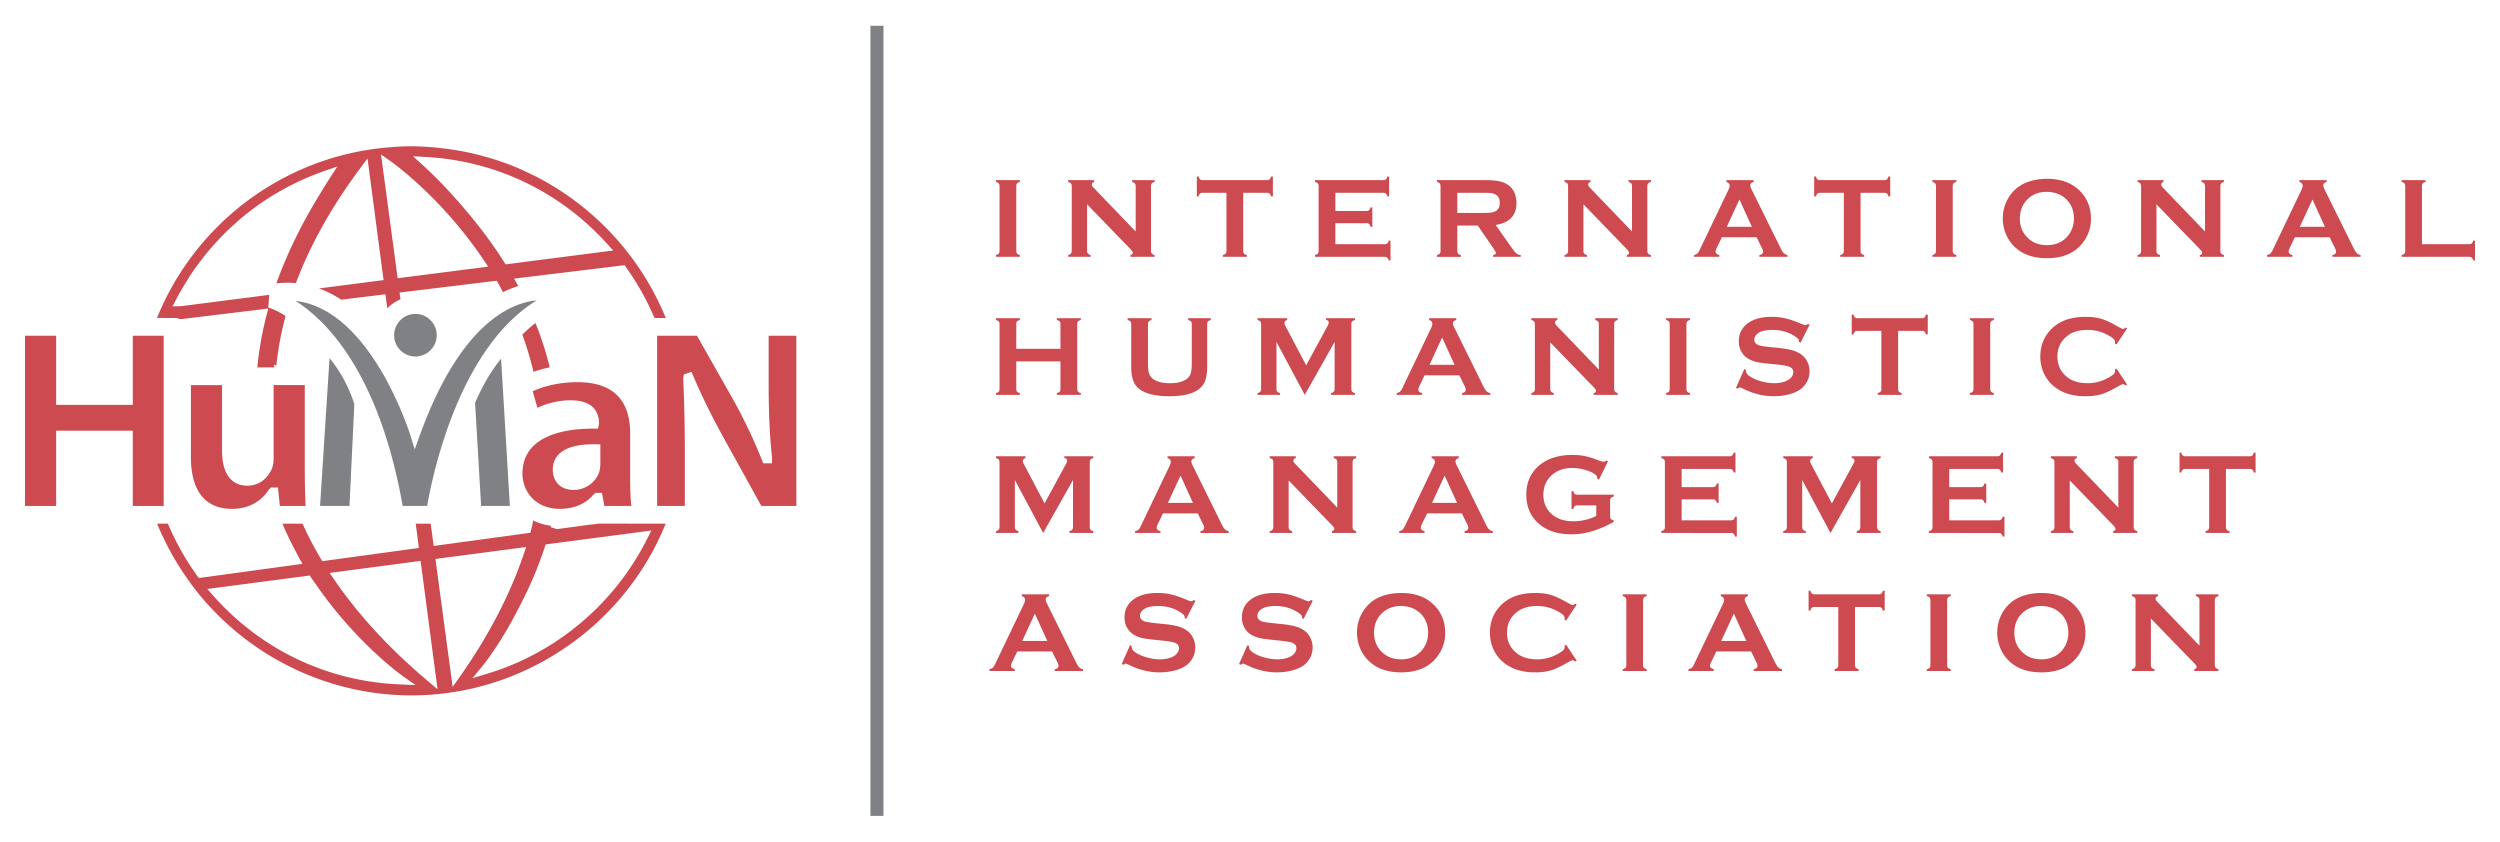
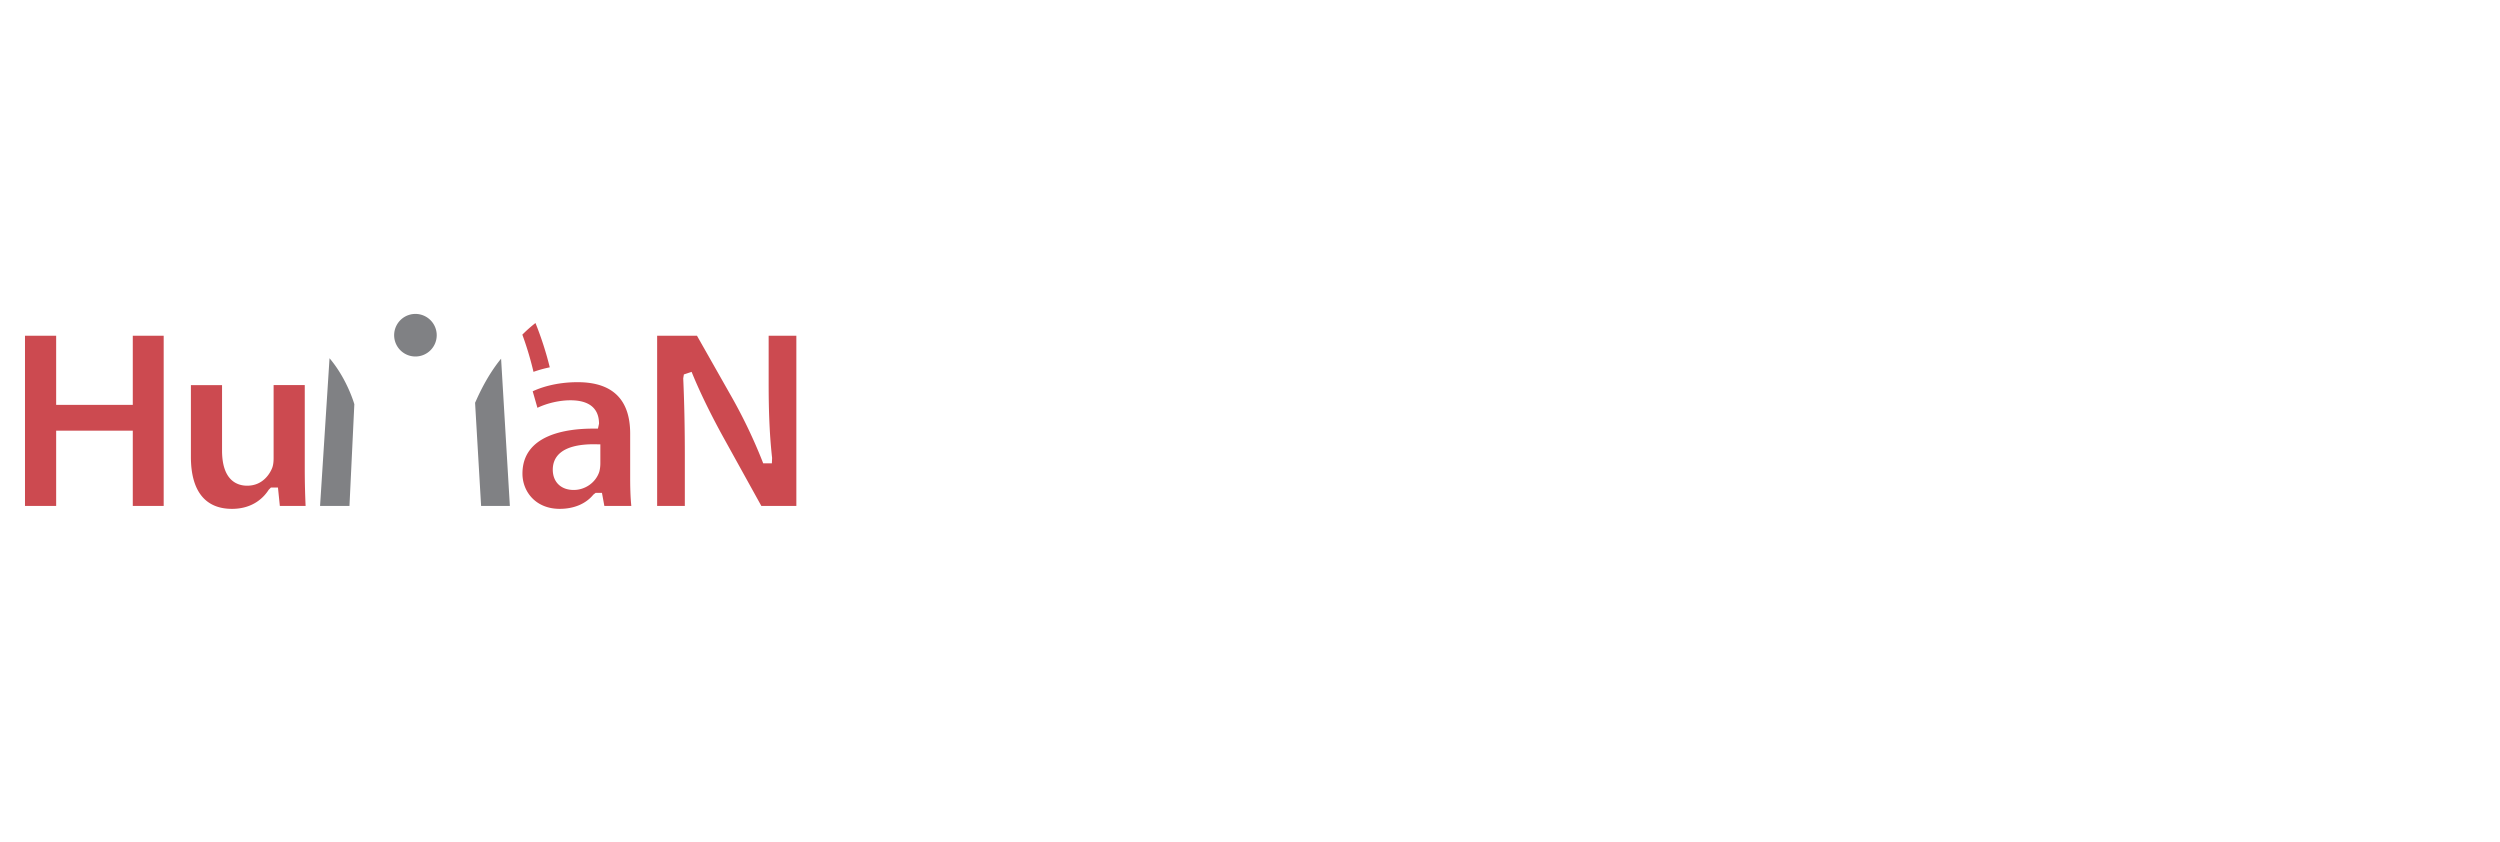
<svg xmlns="http://www.w3.org/2000/svg" height="161.279" viewBox="0 0 359.281 120.96" width="479.041">
-   <path d="M143.645 36.063V26.73c0-.16-.04-.285-.114-.37-.078-.087-.207-.157-.402-.212v-.257h3.437v.257c-.195.051-.328.118-.402.207a.573.573 0 00-.113.375v9.332c0 .168.039.297.117.383.078.09.21.157.398.207v.258h-3.437v-.258c.195-.054.324-.125.402-.21.074-.083.114-.212.114-.38M156.227 29.363v6.7c0 .167.039.296.113.378.074.086.21.157.402.211v.258h-3.234v-.258c.195-.054.324-.125.402-.21.074-.083.113-.212.113-.38V26.73c0-.16-.039-.285-.113-.37-.078-.087-.207-.157-.402-.212v-.257h3.742v.257c-.227.059-.344.184-.344.372 0 .128.074.273.227.425l6.078 6.325v-6.54c0-.16-.04-.285-.113-.37-.078-.087-.211-.157-.403-.212v-.257h3.235v.257c-.192.055-.325.125-.403.211-.074.086-.113.211-.113.371v9.332c0 .168.04.297.113.38.078.085.211.156.403.21v.258h-3.473v-.258c.227-.05.34-.164.34-.347 0-.106-.133-.297-.395-.567zm0 0M178.664 27.707v8.355c0 .165.035.297.113.38.075.085.207.156.403.21v.258h-3.438v-.258c.192-.054.328-.125.403-.21.074-.083.113-.215.113-.38v-8.355h-3.426c-.16 0-.285.04-.371.11-.082.074-.156.21-.207.406h-.258V25.37h.258c.059.2.129.336.21.41.087.07.208.11.368.11h9.246c.168 0 .293-.04.379-.11.086-.074.156-.21.211-.41h.258v2.852h-.258c-.055-.196-.125-.332-.211-.407-.086-.07-.21-.109-.379-.109zm0 0M191.91 32.074v3.02h7.086c.156 0 .281-.035.371-.114.09-.074.156-.21.207-.406h.258v2.852h-.258c-.05-.192-.117-.328-.207-.403a.569.569 0 00-.37-.113h-10.013v-.258c.196-.05.328-.125.403-.21.078-.083.113-.212.113-.38v-9.324c0-.164-.035-.293-.113-.379-.075-.086-.207-.156-.403-.21v-.258h9.817c.164 0 .285-.036.37-.118.09-.074.161-.207.208-.402h.258v2.852h-.258c-.047-.188-.117-.325-.207-.399-.086-.078-.207-.117-.371-.117h-6.89v2.613h4.464c.164 0 .29-.035.379-.113.082-.07.148-.207.207-.402h.258v2.785h-.258c-.059-.188-.125-.32-.207-.399-.09-.078-.215-.117-.379-.117zm0 0M209.43 30.598h3.715c.546 0 .933-.016 1.16-.051.226-.031.433-.094.62-.2.41-.218.61-.62.61-1.195 0-.574-.2-.972-.61-1.195a1.717 1.717 0 00-.62-.207c-.215-.027-.602-.043-1.16-.043h-3.715zm0 1.816v3.656c0 .16.035.29.113.375.078.09.21.157.402.207v.258h-3.437v-.258c.191-.054.324-.125.402-.21.074-.083.113-.212.113-.372v-9.332c0-.164-.039-.293-.113-.379-.078-.086-.21-.156-.402-.21v-.258h6.894c.836 0 1.5.047 1.996.144.493.098.918.27 1.29.512.421.277.742.656.949 1.137.199.464.3.957.3 1.484 0 1.797-1 2.852-2.996 3.16l2.141 3.04c.379.534.648.878.824 1.03.176.157.39.239.64.254v.258h-3.976v-.258c.278-.043.407-.14.407-.293 0-.093-.125-.328-.375-.699l-2.23-3.246zm0 0M227.559 29.363v6.7c0 .167.039.296.113.378.074.086.207.157.402.211v.258h-3.238v-.258c.195-.054.328-.125.406-.21.074-.083.113-.212.113-.38V26.73c0-.16-.039-.285-.113-.37-.078-.087-.21-.157-.406-.212v-.257h3.746v.257c-.23.059-.344.184-.344.372 0 .128.075.273.227.425l6.074 6.325v-6.54c0-.16-.035-.285-.113-.37-.074-.087-.207-.157-.399-.212v-.257h3.235v.257c-.196.055-.325.125-.403.211-.074.086-.113.211-.113.371v9.332c0 .168.04.297.113.38.078.085.207.156.403.21v.258h-3.473v-.258c.223-.05.336-.164.336-.347 0-.106-.129-.297-.395-.567zm0 0M251.766 32.59l-1.79-3.926-1.816 3.926zm.691 1.512h-5.008l-.742 1.55c-.105.215-.156.387-.156.508 0 .235.183.403.539.492v.258h-3.645v-.258c.215-.043.383-.117.496-.226.114-.106.239-.317.383-.63l4.055-8.468c.133-.27.195-.484.195-.644 0-.25-.16-.426-.472-.536v-.257h3.91v.257c-.313.09-.477.254-.477.477 0 .156.055.336.156.531l4.196 8.496c.18.36.336.606.468.739.137.129.313.218.54.261v.258h-4.055v-.258c.36-.058.535-.226.535-.5 0-.113-.055-.28-.164-.5zm0 0M267.387 27.707v8.355c0 .165.039.297.113.38.078.085.207.156.406.21v.258h-3.441v-.258c.195-.054.328-.125.402-.21.078-.083.117-.215.117-.38v-8.355h-3.43a.579.579 0 00-.366.11c-.083.074-.157.21-.208.406h-.261V25.37h.261c.055.2.13.336.211.41.082.07.211.11.364.11h9.246c.168 0 .297-.04.383-.11.082-.074.152-.21.207-.41h.257v2.852h-.257c-.055-.196-.125-.332-.207-.407-.086-.07-.215-.109-.383-.109zm0 0M278.223 36.063V26.73c0-.16-.036-.285-.114-.37-.074-.087-.207-.157-.402-.212v-.257h3.445v.257c-.195.051-.332.118-.41.207a.573.573 0 00-.113.375v9.332c0 .168.043.297.121.383.074.09.21.157.402.207v.258h-3.445v-.258c.195-.054.328-.125.402-.21.079-.083.114-.212.114-.38M294.152 27.57c-1.054 0-1.93.313-2.625.934-.828.738-1.246 1.703-1.246 2.894 0 1.196.418 2.16 1.246 2.899.696.621 1.578.937 2.641.937 1.059 0 1.941-.316 2.633-.937.414-.371.734-.828.953-1.363.195-.477.297-.977.297-1.485 0-1.246-.422-2.226-1.25-2.945-.707-.613-1.586-.922-2.649-.934m-.011-1.875c1.921 0 3.449.524 4.574 1.559 1.187 1.09 1.785 2.492 1.785 4.215 0 1.054-.281 2.039-.855 2.957-1.118 1.785-2.946 2.68-5.485 2.68-1.902 0-3.426-.52-4.55-1.56a5.332 5.332 0 01-1.368-1.995 5.654 5.654 0 01-.418-2.156c0-1.102.285-2.11.852-3.024 1.078-1.75 2.902-2.64 5.465-2.676M309.91 29.363v6.7c0 .167.035.296.11.378.078.086.214.157.406.211v.258h-3.238v-.258c.195-.054.324-.125.402-.21.074-.083.113-.212.113-.38V26.73c0-.16-.039-.285-.113-.37-.078-.087-.207-.157-.402-.212v-.257h3.746v.257c-.227.059-.348.184-.348.372 0 .128.078.273.226.425l6.079 6.325v-6.54c0-.16-.04-.285-.114-.37-.074-.087-.207-.157-.402-.212v-.257h3.234v.257c-.187.055-.324.125-.398.211-.078.086-.113.211-.113.371v9.332c0 .168.035.297.113.38.074.085.21.156.398.21v.258h-3.468v-.258c.226-.05.34-.164.34-.347 0-.106-.133-.297-.395-.567zm0 0M334.113 32.59l-1.781-3.926-1.816 3.926zm.692 1.512h-5.008l-.742 1.55c-.098.215-.149.387-.149.508 0 .235.176.403.54.492v.258H325.8v-.258c.215-.043.375-.117.492-.226.11-.106.246-.317.387-.63l4.054-8.468c.125-.27.188-.484.188-.644 0-.25-.149-.426-.465-.536v-.257h3.91v.257c-.32.09-.476.254-.476.477 0 .156.046.336.148.531l4.2 8.496c.183.36.331.606.472.739.129.129.312.218.539.261v.258h-4.059v-.258c.356-.058.532-.226.532-.5 0-.113-.047-.28-.157-.5zm0 0M348.066 35.094h6.774c.172 0 .297-.035.383-.114.082-.074.152-.21.207-.406h.257v2.852h-.257c-.055-.192-.125-.328-.207-.403-.086-.074-.211-.113-.383-.113h-9.695v-.258c.195-.05.324-.125.402-.21.074-.083.113-.212.113-.38v-9.324c0-.164-.039-.293-.113-.379-.078-.086-.207-.156-.402-.21v-.258h3.44v.257c-.19.051-.331.118-.405.207a.589.589 0 00-.114.383zm0 0M152.402 51.941h-6.351v3.97c0 .16.039.288.117.374.078.09.21.156.398.207v.258h-3.437v-.258c.195-.05.324-.125.402-.21.074-.083.114-.212.114-.372v-9.34c0-.16-.04-.285-.114-.37-.078-.087-.207-.157-.402-.212v-.258h3.437v.258c-.191.051-.328.117-.402.207a.573.573 0 00-.113.375v3.555h6.351V46.57c0-.16-.035-.285-.113-.375-.074-.09-.207-.156-.402-.207v-.258h3.437v.258c-.191.055-.324.125-.402.211-.074.086-.113.211-.113.371v9.34c0 .16.039.29.113.371.078.086.21.16.402.211v.258h-3.437v-.258c.191-.05.32-.117.402-.207.078-.086.113-.215.113-.375zm0 0M173.488 46.578v6.176c0 1.168-.218 2.043-.648 2.625-.774 1.043-2.375 1.566-4.805 1.566-1.754 0-3.094-.285-4.027-.847-.543-.332-.918-.778-1.13-1.344-.202-.559-.308-1.223-.308-2v-6.176c0-.168-.035-.293-.113-.379-.074-.086-.207-.156-.402-.21v-.259h3.437v.258c-.191.051-.32.117-.402.207-.074.09-.113.215-.113.383v5.496c0 .637.035 1.106.105 1.41.07.305.203.559.395.766.515.547 1.398.82 2.652.82 1.25 0 2.137-.273 2.652-.82.188-.207.317-.46.387-.766.074-.304.105-.773.105-1.41v-5.496c0-.168-.035-.293-.109-.379-.078-.086-.21-.156-.406-.21v-.259h3.246v.258c-.191.055-.328.125-.402.211-.079.086-.114.211-.114.38M187.508 56.75l-4.063-7.613v6.765c0 .168.035.297.114.38.074.085.21.156.398.21v.258h-3.234v-.258c.195-.054.328-.125.402-.21.074-.083.113-.212.113-.38V46.57c0-.16-.039-.285-.113-.37-.074-.087-.207-.157-.402-.212v-.258h4.25v.258c-.254.067-.38.215-.38.442a.77.77 0 00.114.375l3.004 5.695 3.047-5.602c.133-.242.199-.425.199-.539 0-.218-.129-.343-.398-.37v-.259h4.164v.258c-.192.055-.325.125-.403.211-.074.086-.113.211-.113.371v9.332c0 .168.04.297.113.38.078.085.211.156.403.21v.258h-3.438v-.258c.192-.05.32-.117.399-.207.082-.086.117-.215.117-.383v-6.765zm0 0M209.04 52.43l-1.786-3.926-1.816 3.926zm.69 1.511h-5.007l-.743 1.551c-.101.215-.152.383-.152.508 0 .234.18.402.543.492v.258h-3.644v-.258a.999.999 0 00.488-.226c.113-.106.246-.317.39-.633l4.051-8.465c.13-.27.192-.484.192-.645 0-.25-.153-.43-.465-.535v-.258h3.906v.258c-.32.09-.476.25-.476.477 0 .156.05.336.152.531l4.195 8.496c.184.36.336.606.473.738.133.13.312.22.543.262v.258h-4.063v-.258c.36-.058.535-.226.535-.504 0-.11-.05-.277-.156-.496zm0 0M222.79 49.203v6.7c0 .167.038.296.112.378.075.086.215.157.403.211v.258h-3.239v-.258c.196-.054.329-.125.407-.21.074-.083.109-.212.109-.38V46.57c0-.16-.035-.285-.11-.37-.077-.087-.21-.157-.406-.212v-.258h3.746v.258c-.226.059-.343.184-.343.371 0 .13.074.274.226.426l6.075 6.324V46.57c0-.16-.036-.285-.114-.37-.074-.087-.207-.157-.398-.212v-.258h3.234v.258c-.187.055-.328.125-.402.211-.074.086-.113.211-.113.371v9.332c0 .168.039.297.113.38.074.085.215.156.402.21v.258h-3.469v-.258c.227-.05.34-.164.34-.347 0-.11-.133-.297-.394-.567zm0 0M239.957 55.902V46.57c0-.16-.035-.285-.113-.37-.074-.087-.207-.157-.403-.212v-.258h3.438v.258c-.191.051-.324.117-.399.207a.553.553 0 00-.117.375v9.332c0 .168.04.293.117.383.079.09.211.156.399.207v.258h-3.438v-.258c.196-.054.329-.125.403-.21.078-.087.113-.212.113-.38M260.066 46.664l-1.312 2.594-.227-.13c.008-.054.008-.097.008-.128 0-.184-.156-.379-.465-.59-.96-.664-2.086-1-3.375-1-.57 0-1.074.07-1.515.207-.313.11-.57.274-.766.485-.195.214-.297.449-.297.703 0 .414.254.695.75.847.258.075.817.153 1.664.243l1.27.128c.754.082 1.363.192 1.828.329.465.14.875.336 1.238.59.363.265.653.613.867 1.042.215.43.32.891.32 1.38 0 .773-.25 1.46-.753 2.062-.453.55-1.149.957-2.106 1.219-.71.199-1.468.3-2.285.3-1.46 0-2.898-.351-4.32-1.05-.3-.141-.48-.211-.54-.211-.07 0-.183.062-.331.175l-.235-.117 1.196-2.707.23.113v.106c0 .246.121.469.352.672.347.308.886.582 1.62.808.731.227 1.43.336 2.083.336.715 0 1.328-.12 1.836-.363.281-.133.5-.309.672-.531.164-.227.242-.457.242-.7 0-.363-.192-.624-.582-.78-.278-.11-.828-.212-1.664-.301l-1.246-.13c-.836-.081-1.422-.163-1.766-.245a4.598 4.598 0 01-1.035-.375 2.652 2.652 0 01-1.152-1.09c-.258-.438-.383-.938-.383-1.504 0-.934.32-1.703.96-2.313.844-.8 2.102-1.203 3.778-1.203a8.5 8.5 0 011.973.219c.609.14 1.367.402 2.277.789.313.125.5.187.57.187.114 0 .246-.062.395-.187zm0 0M272.781 47.547v8.355c0 .164.035.293.114.38.074.085.207.156.402.21v.258h-3.438v-.258c.192-.054.325-.125.403-.21.074-.087.113-.216.113-.38v-8.355h-3.426a.59.59 0 00-.37.11c-.083.077-.157.21-.208.406h-.258v-2.848h.258c.055.195.133.332.215.406.082.07.207.11.363.11h9.242c.172 0 .297-.04.387-.11.082-.074.149-.21.207-.406h.258v2.847h-.258c-.058-.195-.125-.328-.207-.406-.09-.07-.215-.11-.387-.11zm0 0M283.613 55.902V46.57c0-.16-.035-.285-.11-.37-.077-.087-.21-.157-.405-.212v-.258h3.445v.258c-.195.051-.332.117-.406.207a.553.553 0 00-.117.375v9.332c0 .168.046.293.12.383.079.09.215.156.403.207v.258h-3.445v-.258c.195-.054.328-.125.406-.21.074-.087.11-.212.11-.38M304.16 52.965l1.531 2.297-.207.144c-.152-.14-.277-.21-.379-.21-.093 0-.363.132-.808.39-.93.531-1.711.894-2.336 1.078-.637.188-1.39.281-2.258.281-1.742 0-3.168-.41-4.281-1.234a5.196 5.196 0 01-1.55-1.785 5.63 5.63 0 01-.653-2.692c0-1.332.386-2.492 1.168-3.476 1.175-1.48 2.949-2.223 5.324-2.223.871 0 1.621.09 2.242.278.621.183 1.406.542 2.344 1.082.445.25.715.378.808.378.102 0 .227-.074.38-.21l.206.144-1.53 2.3-.224-.144c.016-.086.02-.156.02-.218 0-.153-.07-.301-.2-.434-.14-.14-.378-.305-.722-.496a6.086 6.086 0 00-3.023-.805c-1.266 0-2.27.313-3.016.945-.883.735-1.32 1.696-1.32 2.883 0 1.192.437 2.153 1.32 2.887.746.633 1.75.945 3.016.945 1.058 0 2.074-.27 3.023-.804.344-.196.582-.364.723-.496.129-.141.199-.286.199-.442a1.11 1.11 0 00-.02-.21zm0 0M149.914 76.594l-4.066-7.614v6.766c0 .164.039.293.113.379.078.086.21.156.402.21v.259h-3.234v-.258c.195-.055.324-.125.402-.211.074-.086.114-.215.114-.379v-9.332c0-.16-.04-.289-.114-.371-.078-.086-.207-.16-.402-.211v-.258h4.246v.258c-.254.066-.379.211-.379.441 0 .11.04.235.113.375l3.008 5.696 3.043-5.602c.137-.246.203-.426.203-.539 0-.223-.133-.344-.402-.371v-.258h4.164v.258c-.191.05-.324.125-.402.211-.075.082-.114.21-.114.371v9.332c0 .164.04.293.114.379.078.086.21.156.402.21v.259h-3.438v-.258c.192-.05.32-.117.403-.207.078-.09.113-.219.113-.383V68.98zm0 0M171.445 72.273l-1.789-3.925-1.816 3.925zm.692 1.512h-5.008l-.742 1.547c-.106.219-.157.387-.157.512 0 .234.18.398.543.492v.258h-3.644v-.258c.21-.043.379-.121.492-.227.113-.105.242-.316.387-.632l4.054-8.47c.13-.265.192-.48.192-.644 0-.246-.156-.425-.469-.531v-.258h3.91v.258c-.32.09-.48.25-.48.477 0 .152.055.332.156.53l4.195 8.493c.18.363.336.606.47.738.136.133.316.223.538.266v.258h-4.054v-.258c.359-.059.535-.227.535-.504 0-.11-.055-.277-.16-.5zm0 0M185.195 69.047v6.7c0 .163.04.292.114.378.074.086.207.156.402.21v.259h-3.238v-.258c.195-.055.328-.125.406-.211.074-.086.113-.215.113-.379v-9.332c0-.16-.039-.289-.113-.371-.078-.086-.211-.16-.406-.211v-.258h3.746v.258c-.23.059-.344.18-.344.371 0 .129.074.274.227.426l6.078 6.32v-6.535c0-.16-.04-.289-.114-.371-.074-.086-.21-.16-.402-.211v-.258h3.234v.258c-.191.05-.324.125-.402.211-.074.082-.113.21-.113.371v9.332c0 .164.039.293.113.379.078.086.211.156.402.21v.259h-3.472v-.258c.222-.05.336-.164.336-.348 0-.11-.13-.297-.395-.566zm0 0M209.402 72.273l-1.789-3.925-1.816 3.925zm.692 1.512h-5.008l-.742 1.547c-.106.219-.156.387-.156.512 0 .234.183.398.539.492v.258h-3.645v-.258c.215-.043.383-.121.5-.227.11-.105.234-.316.383-.632l4.05-8.47c.133-.265.196-.48.196-.644 0-.246-.156-.425-.469-.531v-.258h3.906v.258c-.312.09-.476.25-.476.477 0 .152.055.332.156.53l4.2 8.493c.175.363.331.606.464.738.137.133.313.223.54.266v.258h-4.055v-.258c.359-.059.535-.227.535-.504 0-.11-.055-.277-.164-.5zm0 0M229.406 72.629h-2.722c-.16 0-.29.035-.371.113-.086.074-.157.207-.208.406h-.257v-2.57h.257c.051.2.122.336.208.41.082.07.21.106.37.106h5.231v.261c-.195.055-.328.122-.402.207-.082.086-.121.215-.121.38v2.261c0 .168.039.293.117.379.074.086.207.156.406.211v.2c-2.094 1.198-4.121 1.796-6.082 1.796-1.785 0-3.238-.426-4.363-1.27-1.414-1.066-2.117-2.546-2.117-4.44 0-1.763.628-3.173 1.886-4.216 1.192-.988 2.782-1.484 4.762-1.484.629 0 1.227.062 1.777.172.563.117 1.196.312 1.907.59.363.144.629.214.785.214.113 0 .246-.062.394-.183l.227.121-1.3 2.64-.231-.124c-.008-.176-.032-.301-.07-.38-.044-.077-.145-.171-.298-.284-.324-.247-.808-.454-1.445-.633a6.868 6.868 0 00-1.797-.262c-1.148 0-2.105.324-2.863.969-.856.734-1.285 1.695-1.285 2.898 0 1.16.422 2.098 1.25 2.813.77.656 1.773.984 3.027.984.606 0 1.203-.07 1.797-.21a5.715 5.715 0 001.531-.575zm0 0M241.672 71.758v3.02h7.09c.164 0 .289-.04.37-.114.09-.074.157-.21.216-.406h.257v2.851h-.257c-.059-.191-.125-.328-.215-.402-.082-.078-.207-.113-.371-.113H238.75v-.258c.195-.055.328-.125.402-.211.078-.086.114-.215.114-.379v-9.324c0-.168-.036-.297-.114-.379-.074-.086-.207-.16-.402-.211v-.258h9.816c.164 0 .29-.039.371-.117.09-.074.16-.21.215-.402h.258v2.847h-.258c-.054-.187-.125-.32-.214-.398-.083-.078-.208-.113-.372-.113h-6.894v2.613h4.476c.165 0 .282-.04.372-.113.085-.07.156-.207.207-.403h.261v2.785h-.261c-.051-.191-.122-.32-.207-.398-.09-.082-.208-.117-.372-.117zm0 0M263.066 76.594L259 68.98v6.766c0 .164.04.293.113.379.075.086.207.156.403.21v.259h-3.239v-.258c.196-.055.328-.125.403-.211.074-.086.113-.215.113-.379v-9.332c0-.16-.04-.289-.113-.371-.075-.086-.207-.16-.403-.211v-.258h4.25v.258c-.257.066-.386.211-.386.441 0 .11.039.235.113.375l3.012 5.696 3.043-5.602c.136-.246.207-.426.207-.539 0-.223-.137-.344-.41-.371v-.258h4.167v.258c-.187.05-.328.125-.402.211-.074.082-.113.21-.113.371v9.332c0 .164.039.293.113.379.074.086.215.156.402.21v.259h-3.437v-.258c.187-.05.32-.117.402-.207a.589.589 0 00.114-.383V68.98zm0 0M280.133 71.758v3.02h7.09c.164 0 .289-.04.37-.114.087-.074.157-.21.216-.406h.257v2.851h-.257c-.059-.191-.13-.328-.215-.402-.082-.078-.207-.113-.371-.113H277.21v-.258c.195-.055.328-.125.402-.211.075-.086.114-.215.114-.379v-9.324c0-.168-.04-.297-.114-.379-.074-.086-.207-.16-.402-.211v-.258h9.816c.164 0 .29-.039.371-.117.09-.074.157-.21.215-.402h.254v2.847h-.254c-.058-.187-.125-.32-.215-.398-.082-.078-.207-.113-.37-.113h-6.895v2.613h4.476c.164 0 .282-.04.371-.113.086-.07.157-.207.207-.403h.262v2.785h-.262c-.05-.191-.12-.32-.207-.398-.09-.082-.207-.117-.37-.117zm0 0M297.453 69.047v6.7c0 .163.035.292.113.378.075.086.211.156.403.21v.259h-3.239v-.258c.196-.055.329-.125.403-.211.078-.086.113-.215.113-.379v-9.332c0-.16-.035-.289-.113-.371-.074-.086-.207-.16-.403-.211v-.258h3.747v.258c-.227.059-.344.18-.344.371 0 .129.074.274.222.426l6.079 6.32v-6.535c0-.16-.036-.289-.114-.371-.074-.086-.207-.16-.398-.211v-.258h3.234v.258c-.187.05-.328.125-.402.211-.074.082-.113.21-.113.371v9.332c0 .164.039.293.113.379.074.086.215.156.402.21v.259h-3.469v-.258c.227-.05.34-.164.34-.348 0-.11-.132-.297-.394-.566zm0 0M319.895 67.39v8.356c0 .164.035.293.113.379.074.086.207.156.402.21v.259h-3.437v-.258c.195-.055.324-.125.402-.211.074-.086.113-.215.113-.379v-8.355h-3.425a.568.568 0 00-.372.109c-.082.074-.156.21-.207.406h-.257v-2.851h.257c.055.199.133.332.215.41.082.07.207.11.363.11h9.243c.172 0 .297-.04.386-.11.082-.078.149-.211.207-.41h.258v2.851h-.258c-.058-.195-.125-.332-.207-.406-.09-.074-.214-.11-.386-.11zm0 0M150.508 92.113l-1.785-3.925-1.817 3.925zm.691 1.512h-5.008l-.742 1.547c-.101.219-.152.387-.152.508 0 .238.18.402.539.492v.262h-3.645v-.262c.215-.043.38-.117.493-.223.113-.11.242-.316.386-.633l4.055-8.468c.129-.266.191-.485.191-.645 0-.246-.156-.426-.468-.531v-.258h3.91v.258c-.317.09-.477.25-.477.476 0 .153.051.332.153.532l4.199 8.492c.18.363.332.605.469.738.132.133.312.219.539.262v.262h-4.059v-.262c.36-.059.535-.223.535-.5 0-.11-.054-.281-.16-.5zm0 0M171.79 86.348l-1.317 2.593-.227-.129a.966.966 0 00.012-.132c0-.18-.156-.375-.469-.586-.957-.668-2.082-1.004-3.375-1.004-.57 0-1.074.074-1.512.21-.316.106-.57.27-.77.485-.195.215-.296.45-.296.7 0 .417.254.699.754.85.258.075.812.153 1.66.243l1.27.129c.753.078 1.363.191 1.828.328.464.14.879.336 1.238.59.367.262.656.61.867 1.04.215.433.32.89.32 1.382 0 .77-.25 1.46-.75 2.062-.453.551-1.152.957-2.109 1.22-.707.198-1.469.3-2.285.3-1.457 0-2.895-.356-4.316-1.05-.301-.141-.481-.212-.54-.212-.07 0-.183.059-.332.176l-.234-.121 1.195-2.703.23.113v.102c0 .246.118.468.352.675.348.309.887.579 1.621.805.73.227 1.426.34 2.083.34.718 0 1.324-.121 1.832-.363.28-.137.507-.313.671-.536.168-.222.25-.457.25-.699 0-.363-.195-.625-.59-.781-.273-.105-.828-.207-1.66-.297l-1.246-.129c-.836-.086-1.422-.168-1.77-.246a4.64 4.64 0 01-1.03-.375 2.661 2.661 0 01-1.153-1.094c-.258-.433-.383-.933-.383-1.5 0-.933.32-1.703.961-2.312.84-.8 2.102-1.203 3.778-1.203.707 0 1.363.07 1.972.215.61.144 1.364.406 2.278.789.308.125.5.191.57.191.113 0 .246-.066.398-.191zm0 0M188.66 86.348l-1.32 2.593-.227-.129a.965.965 0 00.012-.132c0-.18-.156-.375-.473-.586-.953-.668-2.078-1.004-3.375-1.004-.566 0-1.07.074-1.507.21-.317.106-.57.27-.77.485-.195.215-.293.45-.293.7 0 .417.25.699.75.85.258.075.813.153 1.66.243l1.27.129c.754.078 1.363.191 1.828.328.465.14.883.336 1.238.59.371.262.66.61.867 1.04.215.433.32.89.32 1.382 0 .77-.253 1.46-.75 2.062-.449.551-1.156.957-2.109 1.22-.71.198-1.472.3-2.281.3-1.46 0-2.898-.356-4.32-1.05-.301-.141-.485-.212-.54-.212-.074 0-.183.059-.331.176l-.235-.121 1.196-2.703.23.113v.102c0 .246.117.468.352.675.347.309.886.579 1.62.805.731.227 1.423.34 2.083.34.718 0 1.328-.121 1.832-.363.281-.137.508-.313.672-.536.168-.222.25-.457.25-.699 0-.363-.196-.625-.59-.781-.278-.105-.832-.207-1.66-.297l-1.246-.129c-.836-.086-1.422-.168-1.77-.246a4.64 4.64 0 01-1.031-.375 2.691 2.691 0 01-1.157-1.094c-.253-.433-.378-.933-.378-1.5 0-.933.32-1.703.96-2.312.84-.8 2.102-1.203 3.782-1.203.703 0 1.363.07 1.965.215.609.144 1.37.406 2.28.789.31.125.505.191.575.191.11 0 .242-.066.395-.191zm0 0M201.34 87.09c-1.05 0-1.922.316-2.625.937-.828.735-1.246 1.703-1.246 2.895 0 1.191.418 2.156 1.246 2.894.703.625 1.582.938 2.644.938 1.063 0 1.934-.313 2.633-.938.414-.367.738-.824.957-1.363.196-.476.29-.973.29-1.48 0-1.25-.419-2.23-1.247-2.946-.703-.613-1.59-.925-2.652-.937m-.004-1.871c1.922 0 3.441.52 4.566 1.558 1.196 1.086 1.793 2.493 1.793 4.211 0 1.059-.289 2.043-.863 2.957-1.11 1.785-2.937 2.684-5.484 2.684-1.903 0-3.418-.524-4.543-1.559a5.46 5.46 0 01-1.375-1.996 5.676 5.676 0 01-.41-2.156 5.64 5.64 0 01.847-3.027c1.082-1.75 2.903-2.637 5.469-2.672M225.059 92.645l1.53 2.296-.206.145c-.149-.137-.274-.207-.371-.207-.094 0-.367.129-.817.387-.922.535-1.703.898-2.336 1.082-.629.183-1.382.28-2.257.28-1.735 0-3.16-.413-4.278-1.237a5.208 5.208 0 01-1.547-1.782c-.441-.816-.656-1.71-.656-2.691 0-1.336.39-2.496 1.172-3.477 1.172-1.484 2.945-2.222 5.324-2.222.867 0 1.613.09 2.242.277.621.18 1.399.543 2.336 1.078.45.254.723.383.817.383.097 0 .222-.074.37-.21l.208.144-1.531 2.3-.215-.144c.008-.086.011-.16.011-.219a.61.61 0 00-.199-.437c-.133-.137-.37-.301-.715-.496a6.104 6.104 0 00-3.03-.805c-1.259 0-2.263.316-3.009.945-.89.738-1.328 1.7-1.328 2.887 0 1.191.438 2.152 1.328 2.887.746.632 1.75.945 3.008.945 1.07 0 2.074-.27 3.031-.809.344-.191.582-.36.715-.496a.61.61 0 00.2-.437c0-.063-.004-.13-.012-.211zm0 0M233.723 95.586V86.25c0-.16-.036-.285-.114-.367-.074-.086-.207-.16-.402-.211v-.258h3.441v.258c-.195.05-.328.113-.402.207-.078.086-.117.21-.117.371v9.336c0 .164.039.293.117.383.078.09.211.156.402.207v.258h-3.441v-.258c.195-.055.328-.125.402-.211.078-.086.114-.215.114-.38M250.969 92.113l-1.793-3.925-1.817 3.925zm.691 1.512h-5.008l-.742 1.547c-.11.219-.16.387-.16.508 0 .238.184.402.543.492v.262h-3.645v-.262c.215-.043.383-.117.497-.223.113-.11.238-.316.382-.633l4.055-8.468c.129-.266.195-.485.195-.645 0-.246-.16-.426-.472-.531v-.258h3.906v.258c-.313.09-.477.25-.477.476 0 .153.059.332.16.532l4.196 8.492c.176.363.332.605.465.738.14.133.316.219.543.262v.262h-4.055v-.262c.36-.059.535-.223.535-.5 0-.11-.058-.281-.164-.5zm0 0M266.586 87.23v8.352c0 .168.035.297.11.383.077.086.214.156.41.21v.259h-3.446v-.258c.195-.055.336-.125.41-.211.075-.086.114-.215.114-.383V87.23h-3.426c-.16 0-.29.036-.371.11-.086.074-.157.21-.211.406h-.258v-2.851h.258c.062.199.133.332.21.41.09.07.212.11.372.11h9.246c.164 0 .289-.04.375-.11.09-.078.156-.211.215-.41h.258v2.851h-.258c-.059-.195-.125-.332-.215-.406-.086-.074-.211-.11-.375-.11zm0 0M277.426 95.586V86.25c0-.16-.04-.285-.113-.367-.075-.086-.208-.16-.403-.211v-.258h3.438v.258c-.196.05-.328.113-.403.207-.078.086-.113.21-.113.371v9.336c0 .164.035.293.113.383.082.09.211.156.403.207v.258h-3.438v-.258c.195-.055.328-.125.402-.211.075-.086.114-.215.114-.38M293.355 87.09c-1.054 0-1.93.316-2.628.937-.829.735-1.243 1.703-1.243 2.895 0 1.191.414 2.156 1.243 2.894.699.625 1.578.938 2.64.938 1.063 0 1.942-.313 2.633-.938.418-.367.738-.824.957-1.363.195-.476.293-.973.293-1.48 0-1.25-.418-2.23-1.25-2.946-.703-.613-1.582-.925-2.645-.937m-.011-1.871c1.922 0 3.449.52 4.574 1.558 1.187 1.086 1.785 2.493 1.785 4.211a5.482 5.482 0 01-.855 2.957c-1.118 1.785-2.946 2.684-5.485 2.684-1.906 0-3.425-.524-4.55-1.559a5.451 5.451 0 01-1.372-1.996 5.68 5.68 0 01-.414-2.156 5.64 5.64 0 01.848-3.027c1.082-1.75 2.906-2.637 5.469-2.672M309.11 88.887v6.699c0 .164.038.293.113.379.074.086.214.156.402.21v.259h-3.238v-.258c.199-.055.328-.125.406-.211.074-.086.113-.215.113-.38V86.25c0-.16-.039-.285-.113-.367-.078-.086-.207-.16-.406-.211v-.258h3.746v.258c-.223.058-.344.18-.344.371 0 .129.074.273.227.426l6.074 6.32V86.25c0-.16-.035-.285-.113-.367-.075-.086-.207-.16-.399-.211v-.258h3.235v.258c-.188.05-.329.125-.403.21-.074.083-.113.208-.113.368v9.336c0 .164.039.293.113.379.074.086.215.156.402.21v.259h-3.468v-.258c.226-.051.34-.164.34-.352 0-.105-.133-.293-.395-.562zm0 0" fill="#cc4a50" />
-   <path d="M126.969 117.254h-1.88V3.707h1.88zm0 0" fill="#808184" />
  <path d="M19.082 72.71V61.896H8.07V72.71H3.59V48.25h4.48v9.938h11.012V48.25h4.441v24.46zm0 0M33.336 73.129c-3.86 0-5.902-2.586-5.902-7.473V55.344h4.476v9.394c0 4.407 2.262 5.063 3.61 5.063 2.347 0 3.312-1.88 3.554-2.457.168-.371.246-.864.246-1.531v-10.47h4.477v12.04c0 2.097.055 3.87.121 5.328h-3.703l-.27-2.648h-1.011l-.32.324c-.65 1.023-2.2 2.742-5.278 2.742M85.36 63.844c-4.891 0-5.919 1.988-5.919 3.652 0 1.774 1.176 2.918 3 2.918 1.672 0 3.188-1.078 3.688-2.629.101-.394.148-.797.148-1.207V63.86zm-4.915 9.285c-3.523 0-5.363-2.543-5.363-5.055 0-5.633 6.36-6.476 10.152-6.476h.696l.156-.696c0-1.203-.398-3.375-4.11-3.375-1.57 0-3.343.41-4.742 1.082l-.68-2.375c1.036-.484 3.255-1.308 6.462-1.308 5.007 0 7.546 2.488 7.546 7.39v6.524c0 .96.028 2.586.165 3.87h-3.875l-.344-1.878h-.91l-.325.254c-1.078 1.32-2.796 2.043-4.828 2.043M109.414 72.71l-5.32-9.616c-1.008-1.813-2.926-5.395-4.457-9.055l-.246-.598-1.11.371-.094.563c.157 3.48.231 7.156.231 11.242v7.094h-3.98V48.25h5.726l5.168 9.121a74.385 74.385 0 014.176 8.77l.172.441h1.25l.03-.773c-.339-3.047-.495-6.348-.495-10.7V48.25h3.98v24.46zm0 0" fill="#cc4a50" />
-   <path d="M57.871 72.71c-3.445-19.5-11.262-26.862-15.394-29.464C53.352 44.457 58.93 62.402 58.988 62.59l.61 2.004.71-1.973c5.848-16.238 13.208-19.117 16.829-19.465-11.426 6.989-15.125 25.867-15.75 29.555zm0 0" fill="#808184" />
  <path d="M59.703 51.234a3.06 3.06 0 010-6.12 3.067 3.067 0 013.059 3.066 3.062 3.062 0 01-3.059 3.054M45.996 72.71l1.36-21.226c2.542 2.996 3.554 6.567 3.566 6.606l-.7 14.62zm0 0M69.14 72.71l-.867-14.835c.051 0 1.344-3.41 3.739-6.328l1.261 21.164zm0 0" fill="#808184" />
-   <path d="M78.41 78.242l-.137.418c-.91 2.82-2.156 5.735-3.703 8.668-2.625 5.203-5.183 8.328-5.207 8.36l-1.468 1.777 2.203-.668c9.898-3.004 18.254-10.07 22.918-19.383l.59-1.172zm-48.62 6.403l.87.98c6.88 7.754 16.363 12.273 26.695 12.727l2.368.105-1.934-1.367c-.05-.035-5.2-3.707-10.34-10.309l-.265-.344a53.809 53.809 0 01-1.891-2.613s-.453-.613-.54-.746l-.237-.371zm32.788-4.313l2.473 18.383 1.023-1.445c4.098-5.813 7.188-11.73 9.18-17.602l.363-1.059zm-15.203 2.004l.637.934c3.496 5.117 8.039 10.035 13.5 14.628l1.367 1.157-2.434-18.446zm11.758 17.602c-7.086 0-14.074-1.946-20.211-5.622l-.344-.203a39.86 39.86 0 01-8.644-7.172l-.223-.242a39.415 39.415 0 01-1.758-2.113l-.219-.285c-1.699-2.278-3.039-4.492-4.144-6.79l-.45-.929a32.671 32.671 0 01-.554-1.324h1.543c1.148 2.707 2.562 5.222 4.203 7.476l.246.336 14.895-2.039-.512-.89-.348-.684a47.265 47.265 0 01-2.023-4.2h2.875a51.51 51.51 0 002.617 4.997l.234.394L60.2 78.75l-.457-3.492h2.153l.433 3.203 13.887-1.89.12-.446c.118-.453.208-.89.29-1.328.766.383 1.629.64 2.55.766l-.038.199.89.281s4.95-.668 4.965-.668c.055 0 1.16-.125 1.16-.125l9.516.008c-5.988 14.8-20.547 24.68-36.535 24.68M60.8 23.77c1.126 1.027 3.403 3.21 6.013 6.308 2.12 2.477 4.007 5.012 5.609 7.54l.242.374L88.117 36l-.887-.984C80.504 27.57 71.3 23.148 61.31 22.563l-1.961-.114zm-3.652 16.218l13-1.668-.625-.933c-6.097-9.075-13.175-14.07-13.472-14.278l-1.297-.906zM36.98 52.797c.239-2.484.68-4.977 1.32-7.473l.255-.984-12.41 1.512-.227.015-.543-.164-2.816-.012.336-.785c.453-1.062.96-2.117 1.511-3.136a40.137 40.137 0 014.121-6.172l.172-.203c5.719-6.942 13.692-11.754 22.453-13.543a37.187 37.187 0 013.887-.598c1.383-.137 2.688-.23 4.02-.23 1.296 0 2.57.09 3.828.203l.82.101c.914.106 1.816.246 2.711.41l1.176.235c.765.172 1.531.375 2.289.59.62.171 1.23.359 1.832.562.746.258 1.496.516 2.222.816.668.27 1.313.575 1.946.875l.918.442c.8.402 1.566.824 2.328 1.27 7.496 4.452 13.312 11.218 16.55 19.175h-1.488l-.175-.094A38.145 38.145 0 0090 38.445l-.238-.336-15.875 1.934s.554 1.012.582 1.07a15.11 15.11 0 00-2.188.875 28.93 28.93 0 00-.664-1.246l-.226-.398-13.97 1.699.138.977a5.65 5.65 0 00-1.903 1.292l-.265-2.019-6.356.777a15.4 15.4 0 00-3.183-1.62l9.27-1.196-2.306-17.48-1.02 1.37c-4.085 5.465-7.21 11.036-9.276 16.547-.399-.039-.797-.058-1.2-.058-.527 0-1.058.031-1.601.094 1.492-4.2 3.601-8.524 6.281-12.875a78.23 78.23 0 011.379-2.223l1.105-1.703-1.918.668a38.083 38.083 0 00-12.34 7.136l-.261.247a36.793 36.793 0 00-2.297 2.187l-.39.43a36.612 36.612 0 00-1.946 2.238l-.441.59a38.943 38.943 0 00-1.653 2.308l-.293.485c-.629 1.02-1.105 1.812-1.535 2.637l-.617 1.183L26.047 44l12.648-1.629-.136 1.824.504.18c.09.031.816.3 1.91.996l.043.133a45.535 45.535 0 00-1.305 7.047l-.344-.14.074.386zm0 0" fill="#cc4a50" />
  <path d="M76.668 53.441a46.295 46.295 0 00-1.602-5.347 19.9 19.9 0 011.887-1.672 47.584 47.584 0 012.055 6.367c-.934.195-1.719.43-2.34.652" fill="#cc4a50" />
</svg>